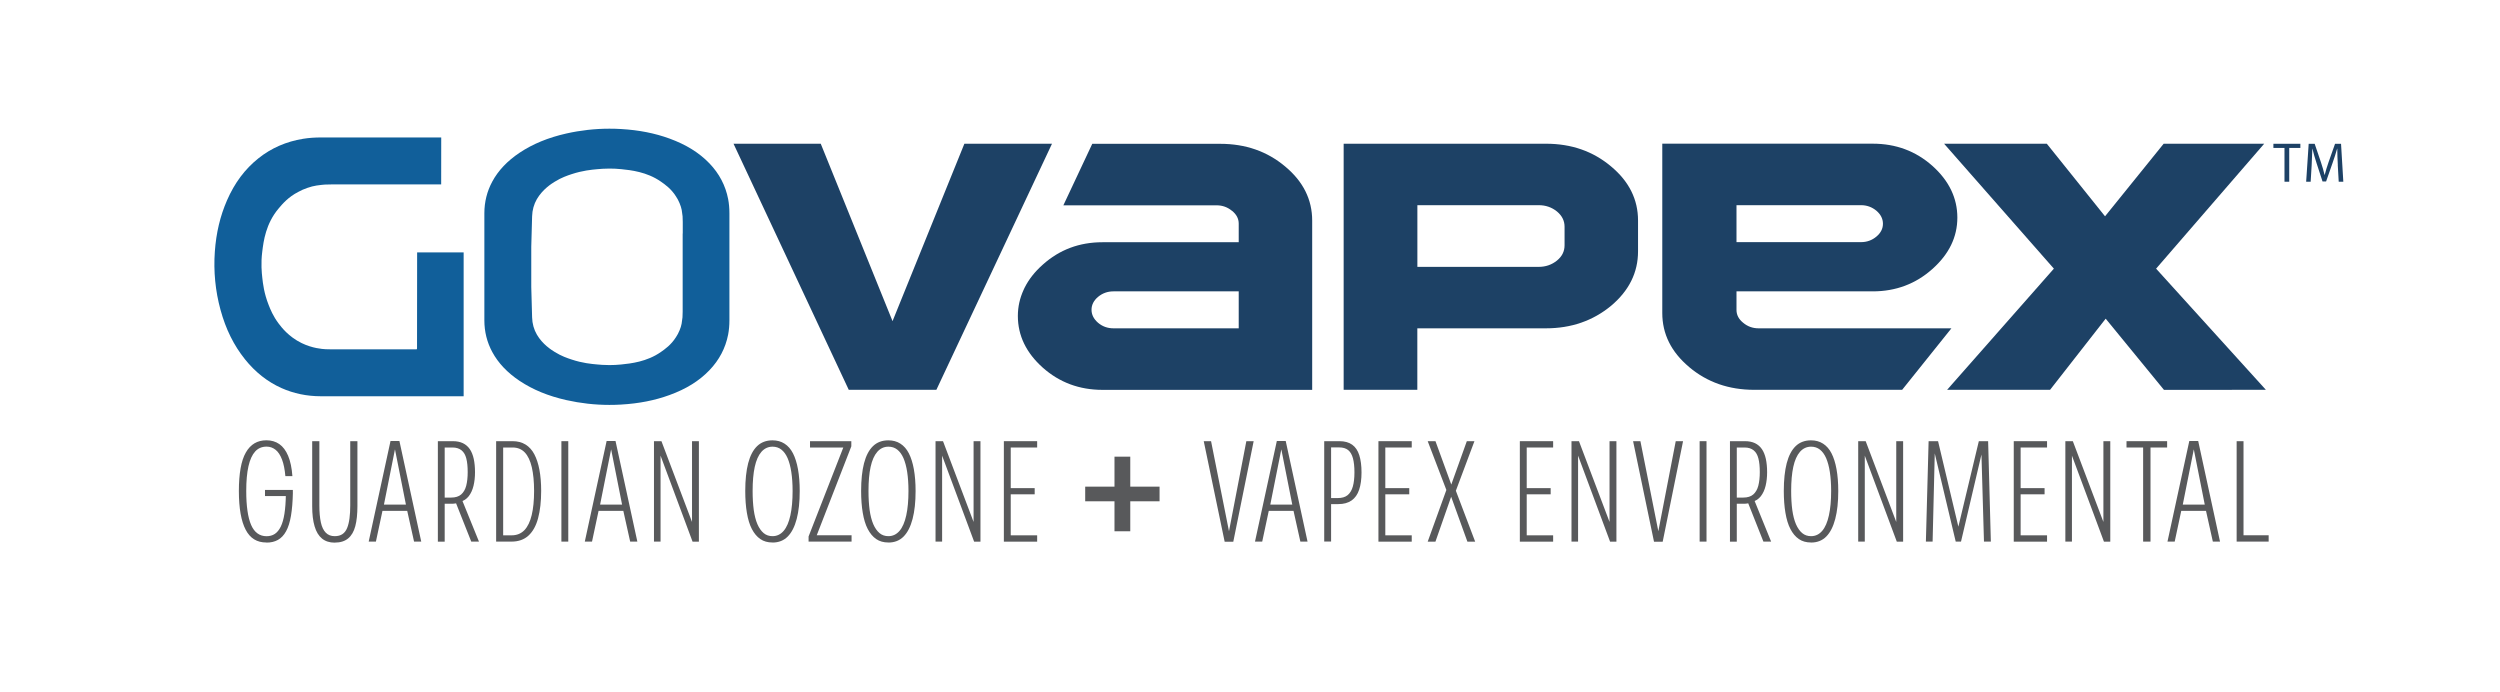
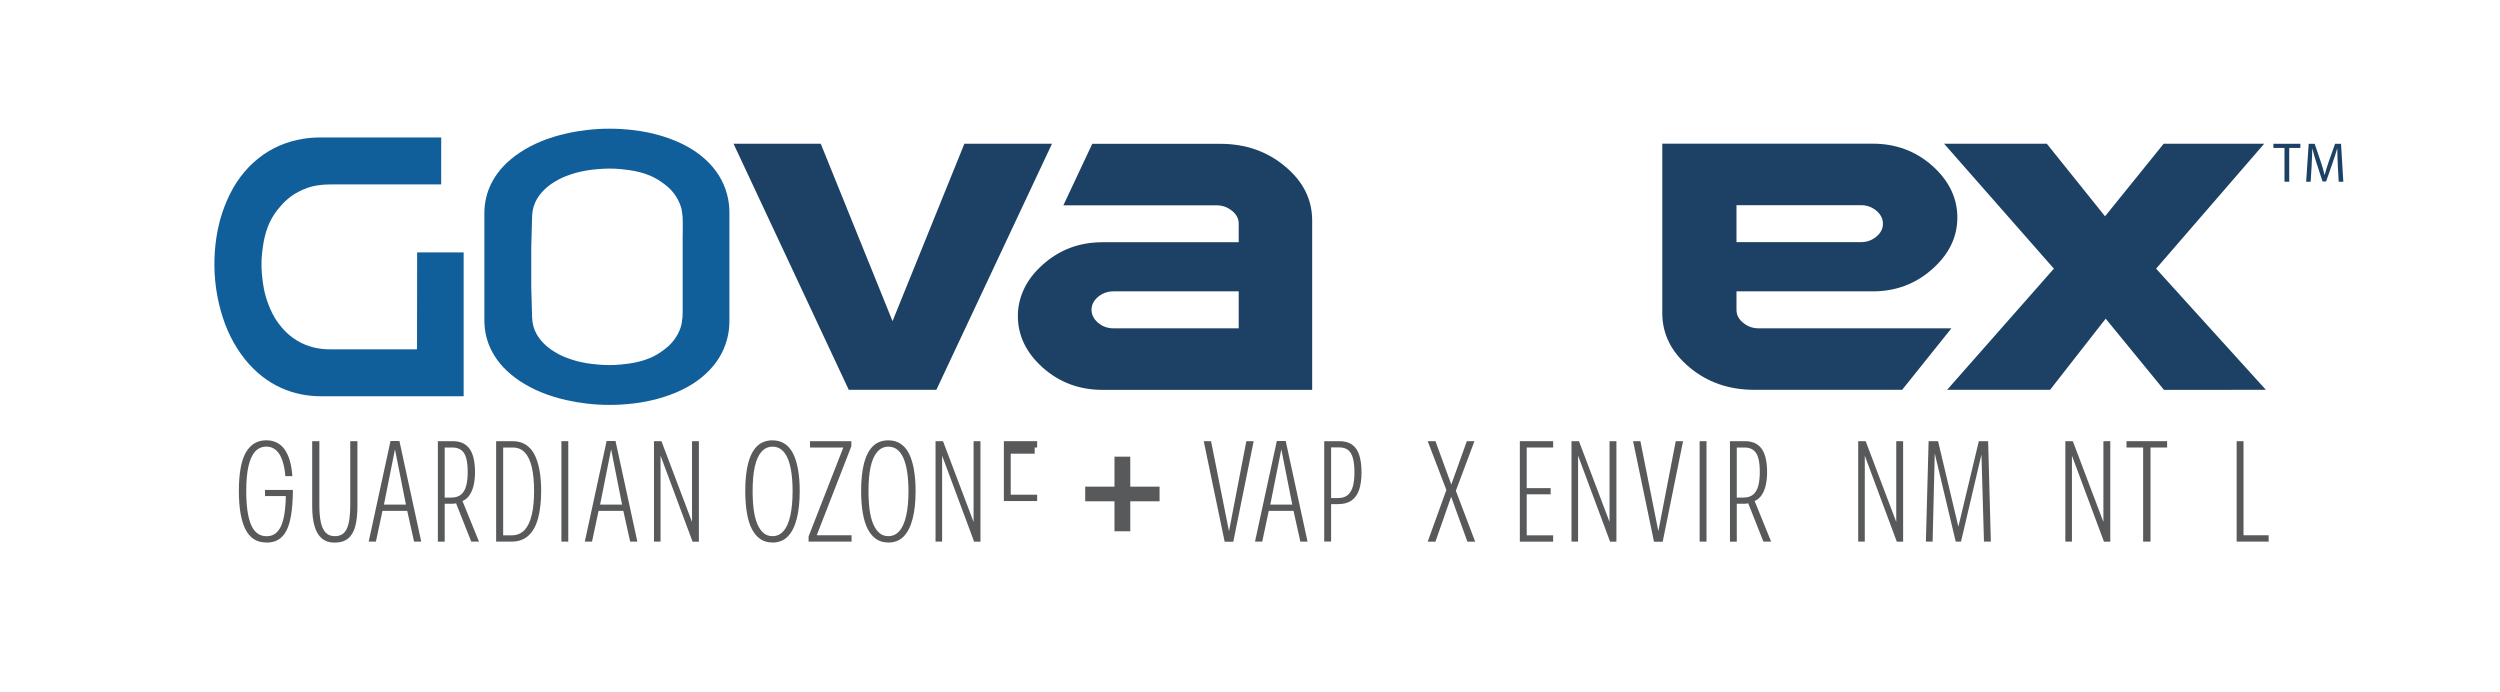
<svg xmlns="http://www.w3.org/2000/svg" id="Master-Outlines" viewBox="0 0 505.3 139.82">
  <defs>
    <style>
      .cls-1 {
        fill: #1d4165;
      }

      .cls-2 {
        fill: #115f9a;
      }

      .cls-3 {
        fill: #58595b;
      }
    </style>
  </defs>
  <g>
    <path class="cls-3" d="M53.85,109.65c-.97,0-1.79-.21-2.48-.64-.69-.42-1.26-1.07-1.71-1.93-.45-.86-.8-1.94-1.03-3.25-.23-1.3-.35-2.84-.35-4.6s.12-3.29.35-4.58c.23-1.3.58-2.36,1.06-3.19.47-.83,1.06-1.45,1.75-1.86.7-.41,1.5-.61,2.41-.61,1,0,1.88.26,2.61.77.73.51,1.33,1.3,1.78,2.38s.74,2.44.86,4.1h-1.42c-.12-1.35-.34-2.47-.68-3.36-.34-.89-.77-1.55-1.3-1.97-.53-.42-1.14-.64-1.81-.64-.95,0-1.72.33-2.32.99-.6.66-1.05,1.65-1.35,2.97s-.45,2.99-.45,5c0,1.53.08,2.87.25,4.02.16,1.15.41,2.1.74,2.86.33.75.75,1.32,1.28,1.7.52.38,1.13.57,1.83.57.64,0,1.19-.15,1.67-.46.47-.31.87-.8,1.2-1.46.33-.67.58-1.54.75-2.62.17-1.08.27-2.41.29-3.97l1.42-.38c-.04,1.9-.17,3.49-.39,4.77-.22,1.29-.55,2.33-.99,3.12-.43.79-.98,1.37-1.64,1.74-.66.37-1.43.55-2.32.55ZM53.56,100.28v-1.25h5.63v.43l-.9.81h-4.73Z" />
    <path class="cls-3" d="M67.65,109.68c-1.04,0-1.9-.28-2.57-.83s-1.17-1.37-1.49-2.46c-.33-1.09-.49-2.45-.49-4.08v-13.14h1.45v12.99c0,1.35.1,2.49.3,3.42s.54,1.62,1,2.09,1.06.7,1.8.7c.64,0,1.16-.14,1.57-.42s.72-.69.94-1.23c.22-.54.38-1.19.48-1.96s.15-1.63.15-2.6v-12.99h1.45v13.11c0,1.62-.14,2.98-.43,4.07-.29,1.09-.77,1.92-1.45,2.48s-1.58.84-2.7.84Z" />
    <path class="cls-3" d="M74.52,109.47l4.41-20.33h1.8l4.41,20.33h-1.45l-1.42-6.38.26.17h-5.39l.2-.17-1.36,6.38h-1.45ZM77.53,102.31l-.26-.32h4.99l-.17.23-2.26-11.4-2.29,11.48Z" />
    <path class="cls-3" d="M88.5,109.47v-20.3h3.04c.79,0,1.47.14,2.03.41s1.02.67,1.38,1.19c.36.52.62,1.17.8,1.96.17.78.26,1.69.26,2.71s-.1,1.9-.3,2.74c-.2.84-.53,1.55-.97,2.12-.45.57-1.01.94-1.71,1.12l-.29.2c-.19.04-.41.08-.65.13-.24.05-.51.07-.8.07h-1.8v-1.25h1.71c.85,0,1.52-.21,2-.62.48-.42.83-1,1.03-1.77s.3-1.69.3-2.77-.09-2.02-.28-2.74c-.18-.72-.5-1.28-.96-1.65s-1.06-.57-1.81-.57h-2.15l.55-.52v19.55h-1.39ZM95.25,109.47l-3.31-8.35,1.36-.29,3.51,8.64h-1.57Z" />
    <path class="cls-3" d="M100.28,109.47v-20.3h3.33c1.01,0,1.88.23,2.61.68.73.45,1.33,1.11,1.78,1.97.45.86.8,1.91,1.03,3.15.23,1.24.35,2.66.35,4.26,0,2.13-.21,3.96-.62,5.5s-1.06,2.71-1.94,3.52c-.88.81-2.03,1.22-3.44,1.22h-3.1ZM101.68,108.2h1.74c1.04,0,1.9-.35,2.57-1.04.67-.7,1.16-1.72,1.48-3.06s.48-2.96.48-4.86-.16-3.48-.46-4.8c-.31-1.32-.78-2.32-1.42-2.99s-1.46-1-2.46-1h-1.91v17.75Z" />
    <path class="cls-3" d="M113.47,109.47v-20.3h1.39v20.3h-1.39Z" />
    <path class="cls-3" d="M118.2,109.47l4.41-20.33h1.8l4.41,20.33h-1.45l-1.42-6.38.26.17h-5.39l.2-.17-1.36,6.38h-1.45ZM121.22,102.31l-.26-.32h4.99l-.17.23-2.26-11.4-2.29,11.48Z" />
    <path class="cls-3" d="M132.18,109.47v-20.3h1.51l6.73,17.78-.55.12v-17.89h1.39v20.3h-1.28l-6.93-18.62.46-.12v18.73h-1.33Z" />
    <path class="cls-3" d="M156.14,109.65c-.97,0-1.79-.23-2.47-.7s-1.24-1.14-1.7-2.02-.79-1.97-1.01-3.28c-.22-1.3-.33-2.78-.33-4.42,0-2.22.2-4.09.59-5.61.4-1.52,1-2.67,1.81-3.45.81-.78,1.85-1.17,3.1-1.17.93,0,1.74.22,2.44.67.7.45,1.27,1.1,1.71,1.96.44.86.78,1.93,1.01,3.21.23,1.28.35,2.75.35,4.41,0,2.2-.2,4.08-.61,5.64-.41,1.56-1.01,2.74-1.81,3.55-.8.81-1.83,1.22-3.09,1.22ZM156.14,108.37c.89,0,1.64-.36,2.25-1.07.61-.71,1.06-1.76,1.36-3.13.3-1.37.45-3.02.45-4.93,0-1.43-.09-2.71-.26-3.83s-.43-2.06-.75-2.81c-.33-.75-.75-1.33-1.26-1.73-.51-.4-1.11-.59-1.78-.59-.89,0-1.64.35-2.25,1.04-.61.7-1.06,1.71-1.35,3.04s-.43,2.96-.43,4.87c0,1.45.08,2.74.23,3.86.16,1.12.4,2.07.74,2.86.34.78.76,1.38,1.26,1.8.5.42,1.1.62,1.8.62Z" />
    <path class="cls-3" d="M163.43,109.47v-1.04l7.37-18.88.29.9h-7.37v-1.28h8.35v1.04l-7.34,18.88-.32-.9h7.71v1.28h-8.7Z" />
    <path class="cls-3" d="M179.56,109.65c-.97,0-1.79-.23-2.47-.7s-1.24-1.14-1.7-2.02-.79-1.97-1.01-3.28c-.22-1.3-.33-2.78-.33-4.42,0-2.22.2-4.09.59-5.61.4-1.52,1-2.67,1.81-3.45.81-.78,1.85-1.17,3.1-1.17.93,0,1.74.22,2.44.67.7.45,1.27,1.1,1.71,1.96.44.86.78,1.93,1.01,3.21.23,1.28.35,2.75.35,4.41,0,2.2-.2,4.08-.61,5.64-.41,1.56-1.01,2.74-1.81,3.55-.8.81-1.83,1.22-3.09,1.22ZM179.56,108.37c.89,0,1.64-.36,2.25-1.07.61-.71,1.06-1.76,1.36-3.13.3-1.37.45-3.02.45-4.93,0-1.43-.09-2.71-.26-3.83s-.43-2.06-.75-2.81c-.33-.75-.75-1.33-1.26-1.73-.51-.4-1.11-.59-1.78-.59-.89,0-1.64.35-2.25,1.04-.61.7-1.06,1.71-1.35,3.04s-.43,2.96-.43,4.87c0,1.45.08,2.74.23,3.86.16,1.12.4,2.07.74,2.86.34.78.76,1.38,1.26,1.8.5.42,1.1.62,1.8.62Z" />
    <path class="cls-3" d="M189.09,109.47v-20.3h1.51l6.73,17.78-.55.12v-17.89h1.39v20.3h-1.28l-6.93-18.62.46-.12v18.73h-1.33Z" />
-     <path class="cls-3" d="M202.9,109.47v-20.3h6.73v1.28h-5.34v8.21h4.84v1.25h-4.84v8.29h5.34v1.28h-6.73Z" />
+     <path class="cls-3" d="M202.9,109.47v-20.3h6.73v1.28h-5.34h4.84v1.25h-4.84v8.29h5.34v1.28h-6.73Z" />
    <path class="cls-3" d="M225.26,107.38v-6.06h-5.92v-2.96h5.92v-6.06h3.19v6.06h5.92v2.96h-5.92v6.06h-3.19Z" />
    <path class="cls-3" d="M247.53,109.5l-4.23-20.33h1.48l3.74,18.79h-.23l3.62-18.79h1.48l-4.12,20.33h-1.74Z" />
    <path class="cls-3" d="M253.66,109.47l4.41-20.33h1.8l4.41,20.33h-1.45l-1.42-6.38.26.17h-5.39l.2-.17-1.36,6.38h-1.45ZM256.68,102.31l-.26-.32h4.99l-.17.23-2.26-11.4-2.29,11.48Z" />
    <path class="cls-3" d="M267.65,109.47v-20.3h3.1c1.04,0,1.89.24,2.55.71s1.14,1.18,1.44,2.13.45,2.11.45,3.48-.16,2.54-.48,3.49c-.32.96-.83,1.68-1.52,2.17-.7.49-1.59.74-2.7.74h-1.86v-1.22h1.74c.85,0,1.52-.19,2-.58.48-.39.84-.97,1.06-1.74.22-.77.33-1.73.33-2.87s-.1-2.09-.3-2.84c-.2-.75-.53-1.31-.97-1.67-.45-.36-1.05-.54-1.83-.54h-2.17l.55-.52v19.55h-1.39Z" />
-     <path class="cls-3" d="M278.61,109.47v-20.3h6.73v1.28h-5.34v8.21h4.84v1.25h-4.84v8.29h5.34v1.28h-6.73Z" />
    <path class="cls-3" d="M288.57,109.47l3.97-10.99.09,1.31-4.06-10.61h1.57l3.54,9.71-.72.09,3.51-9.8h1.54l-4,10.67-.03-1.39,4.18,11.02h-1.57l-3.65-10.09.7.06-3.51,10.03h-1.54Z" />
    <path class="cls-3" d="M307.19,109.47v-20.3h6.73v1.28h-5.34v8.21h4.84v1.25h-4.84v8.29h5.34v1.28h-6.73Z" />
    <path class="cls-3" d="M317.63,109.47v-20.3h1.51l6.73,17.78-.55.12v-17.89h1.39v20.3h-1.28l-6.93-18.62.46-.12v18.73h-1.33Z" />
    <path class="cls-3" d="M334.31,109.5l-4.23-20.33h1.48l3.74,18.79h-.23l3.63-18.79h1.48l-4.12,20.33h-1.74Z" />
    <path class="cls-3" d="M343.53,109.47v-20.3h1.39v20.3h-1.39Z" />
    <path class="cls-3" d="M349.66,109.47v-20.3h3.04c.79,0,1.47.14,2.03.41s1.02.67,1.38,1.19c.36.52.62,1.17.8,1.96.17.78.26,1.69.26,2.71s-.1,1.9-.3,2.74c-.2.84-.53,1.55-.97,2.12-.45.57-1.01.94-1.71,1.12l-.29.2c-.19.04-.41.08-.65.13-.24.05-.51.07-.8.07h-1.8v-1.25h1.71c.85,0,1.52-.21,2-.62.48-.42.83-1,1.03-1.77s.3-1.69.3-2.77-.09-2.02-.28-2.74c-.18-.72-.5-1.28-.96-1.65s-1.06-.57-1.81-.57h-2.15l.55-.52v19.55h-1.39ZM356.42,109.47l-3.31-8.35,1.36-.29,3.51,8.64h-1.57Z" />
-     <path class="cls-3" d="M366.05,109.65c-.97,0-1.79-.23-2.47-.7s-1.24-1.14-1.7-2.02-.79-1.97-1.01-3.28c-.22-1.3-.33-2.78-.33-4.42,0-2.22.2-4.09.59-5.61.4-1.52,1-2.67,1.81-3.45.81-.78,1.85-1.17,3.1-1.17.93,0,1.74.22,2.44.67.7.45,1.27,1.1,1.71,1.96.44.86.78,1.93,1.01,3.21.23,1.28.35,2.75.35,4.41,0,2.2-.2,4.08-.61,5.64-.41,1.56-1.01,2.74-1.81,3.55-.8.81-1.83,1.22-3.09,1.22ZM366.05,108.37c.89,0,1.64-.36,2.25-1.07.61-.71,1.06-1.76,1.36-3.13.3-1.37.45-3.02.45-4.93,0-1.43-.09-2.71-.26-3.83s-.43-2.06-.75-2.81c-.33-.75-.75-1.33-1.26-1.73-.51-.4-1.11-.59-1.78-.59-.89,0-1.64.35-2.25,1.04-.61.7-1.06,1.71-1.35,3.04s-.43,2.96-.43,4.87c0,1.45.08,2.74.23,3.86.16,1.12.4,2.07.74,2.86.34.78.76,1.38,1.26,1.8.5.42,1.1.62,1.8.62Z" />
    <path class="cls-3" d="M375.58,109.47v-20.3h1.51l6.73,17.78-.55.12v-17.89h1.39v20.3h-1.28l-6.93-18.62.46-.12v18.73h-1.33Z" />
    <path class="cls-3" d="M389.26,109.47l.55-20.3h1.91l4.5,18.94-.7-.38,4.44-18.56h1.88l.55,20.3h-1.39l-.55-19.02.32.23-4.41,18.79h-1.07l-4.5-18.94.29.06-.46,18.88h-1.36Z" />
-     <path class="cls-3" d="M407.02,109.47v-20.3h6.73v1.28h-5.34v8.21h4.84v1.25h-4.84v8.29h5.34v1.28h-6.73Z" />
    <path class="cls-3" d="M417.45,109.47v-20.3h1.51l6.73,17.78-.55.12v-17.89h1.39v20.3h-1.28l-6.93-18.62.46-.12v18.73h-1.33Z" />
    <path class="cls-3" d="M433.17,109.47v-19.02h-3.36v-1.28h8.21v1.28h-3.36v19.02h-1.48Z" />
-     <path class="cls-3" d="M438.09,109.47l4.41-20.33h1.8l4.41,20.33h-1.45l-1.42-6.38.26.17h-5.39l.2-.17-1.36,6.38h-1.45ZM441.11,102.31l-.26-.32h4.99l-.17.23-2.26-11.4-2.29,11.48Z" />
    <path class="cls-3" d="M452.07,109.47v-20.3h1.39v19.34l-.2-.32h5.28v1.28h-6.47Z" />
  </g>
  <g>
    <g>
      <path class="cls-1" d="M461.74,29.9h-2.24v-.84h5.45v.84h-2.25v6.83h-.96v-6.83Z" />
      <path class="cls-1" d="M472.52,33.36c-.05-1.07-.12-2.36-.11-3.31h-.03c-.25.9-.56,1.86-.93,2.91l-1.3,3.72h-.72l-1.19-3.65c-.35-1.08-.64-2.07-.85-2.98h-.02c-.02.96-.08,2.24-.14,3.39l-.2,3.29h-.91l.51-7.67h1.21l1.26,3.71c.31.94.56,1.79.74,2.58h.03c.19-.77.45-1.62.78-2.58l1.31-3.71h1.21l.46,7.67h-.93l-.19-3.37Z" />
    </g>
    <g>
      <g>
        <path class="cls-1" d="M249.02,42.61c.9.73,1.35,1.59,1.35,2.59v3.76h-27.53c-4.67,0-8.69,1.5-12.06,4.52-1.63,1.44-2.84,2.99-3.68,4.66l-.19.41c-.77,1.67-1.18,3.43-1.18,5.31,0,3.96,1.68,7.45,5.05,10.46,3.36,2.98,7.38,4.48,12.06,4.48h42.38v-34.21c0-4.25-1.81-7.9-5.45-10.93-3.63-3.06-8.01-4.59-13.14-4.59h-25.86l-5.84,12.43h30.98c1.18,0,2.22.38,3.12,1.13ZM250.37,66.36h-25.32c-1.18,0-2.23-.37-3.12-1.13-.87-.76-1.31-1.63-1.31-2.62s.44-1.86,1.31-2.6c.9-.75,1.94-1.12,3.12-1.12h25.32v7.46Z" />
        <polygon class="cls-1" points="189.26 78.79 212.63 29.05 194.92 29.05 180.4 64.91 165.89 29.05 148.26 29.05 171.55 78.79 189.26 78.79" />
-         <path class="cls-1" d="M286.48,66.36h26c5.09,0,9.47-1.52,13.15-4.55,3.63-3.06,5.45-6.72,5.45-11.01v-6.23c0-4.25-1.81-7.9-5.45-10.93-3.63-3.06-8.01-4.59-13.15-4.59h-40.9v49.74h14.89v-12.43ZM286.48,41.47h24.52c1.4,0,2.64.42,3.7,1.28,1.02.85,1.53,1.87,1.53,3.07v3.77c0,1.21-.51,2.24-1.53,3.07-1.06.86-2.3,1.28-3.7,1.28h-24.52v-12.46Z" />
        <polygon class="cls-1" points="393.55 78.79 414.36 78.79 425.6 64.41 437.38 78.8 457.98 78.79 435.79 54.3 457.64 29.05 437.32 29.05 425.47 43.72 413.7 29.05 392.94 29.05 415.13 54.3 393.55 78.79" />
        <path class="cls-1" d="M341.42,74.2c3.64,3.06,8.01,4.59,13.15,4.59h29.89l9.96-12.43h-38.98c-1.18,0-2.22-.37-3.12-1.13-.9-.73-1.34-1.59-1.34-2.59v-3.75h27.53c4.67,0,8.69-1.51,12.06-4.52,3.36-2.99,5.05-6.45,5.05-10.39s-1.68-7.45-5.05-10.46c-3.37-2.99-7.38-4.48-12.06-4.48h-42.53v34.22c0,4.25,1.81,7.89,5.44,10.93ZM350.98,41.47h25.17c1.18,0,2.22.38,3.12,1.13.87.75,1.31,1.63,1.31,2.62s-.44,1.86-1.31,2.59c-.9.76-1.94,1.13-3.12,1.13h-25.17v-7.47Z" />
      </g>
      <g>
        <path class="cls-2" d="M85.17,51.01h-.86s-.02,18.44-.02,18.44v.24c0,.2,0,.41,0,.61,0,.16-.02.26-.02.28-.02,0-.07.02-.24.03-.18,0-.37,0-.55,0h-16.39c-.43,0-.88,0-1.31-.03-.65-.04-2.63-.17-4.84-1.25-2.63-1.29-4.08-3.22-4.63-3.95-1.11-1.48-1.65-2.82-2-3.71-.95-2.39-1.17-4.38-1.3-5.57-.1-.92-.31-2.85,0-5.27.26-2.1.7-5.61,3.31-8.7.77-.91,1.92-2.29,3.98-3.35.99-.57,2.6-1.13,3.67-1.28,1.49-.21,1.94-.23,3.2-.23h22s.01-9.49.01-9.49h-1.36s-4.29,0-4.29,0c-6.19,0-12.39,0-18.58,0-1.36,0-2.56.09-3.67.27-3.42.55-6.46,1.88-9.05,3.95-2.73,2.18-4.81,4.96-6.36,8.52-1.37,3.15-2.18,6.53-2.45,10.35-.28,3.96.1,7.92,1.15,11.76,1.06,3.89,2.68,7.17,4.96,10.01,2.07,2.58,4.54,4.53,7.35,5.79,2.46,1.1,5.14,1.66,7.97,1.66h.05c2.89,0,5.78,0,8.67,0h7.43c3.69,0,7.77,0,11.08,0h1.63s0-29.08,0-29.08h-8.51Z" />
        <path class="cls-2" d="M147.43,57.45v-3.52s0-3.52,0-3.52v-3.48s0-.07,0-.07c0-.1,0-.2,0-.3v-3.42c0-1.08-.09-2.04-.26-2.92-.53-2.72-1.8-5.14-3.78-7.2-2.07-2.15-4.71-3.79-8.08-5.02-2.97-1.08-6.16-1.71-9.76-1.92-.79-.05-1.59-.07-2.38-.07-2.92,0-5.84.33-8.69.97-3.67.83-6.77,2.1-9.46,3.89-2.46,1.64-4.32,3.6-5.52,5.83-1.07,1.98-1.6,4.13-1.6,6.4v1.66s0,.69,0,.69v6.36s0,2.11,0,2.11v2.11s0,6.37,0,6.37v.69s0,1.66,0,1.66c0,2.27.53,4.42,1.6,6.4,1.2,2.23,3.06,4.19,5.52,5.83,2.69,1.79,5.78,3.06,9.46,3.89,2.85.64,5.78.97,8.69.97.79,0,1.59-.02,2.38-.07,3.6-.21,6.79-.84,9.76-1.92,3.37-1.22,6.01-2.86,8.08-5.02,1.98-2.06,3.25-4.48,3.78-7.2.17-.89.26-1.84.26-2.92v-1.96s0-1.46,0-1.46c0-.09,0-.19,0-.29v-3.56ZM137.98,47.2v6.74s0,5.21,0,5.21v1.69c0,.12,0,.24,0,.36v.85s0,.94,0,.94c0,.97-.02,1.29-.21,2.43-.13.79-.63,1.98-1.14,2.72-.97,1.55-2.23,2.43-3.06,3.01-2.84,1.98-6.08,2.32-8.02,2.52-.78.08-1.58.12-2.37.12-1.11,0-1.99-.08-2.51-.13-1.1-.1-2.94-.26-5.15-1-.82-.27-2.05-.68-3.41-1.53-.66-.41-2.43-1.51-3.59-3.49-.61-1.04-.94-2.24-.97-3.5l-.17-6.15c0-.08,0-.16,0-.23v-7.66c0-.07,0-.14,0-.21l.17-6.16c.03-1.26.37-2.46.96-3.48,1.18-2,2.94-3.11,3.61-3.52,1.36-.85,2.6-1.26,3.41-1.53,2.21-.73,4.05-.9,5.15-1,.68-.06,1.49-.13,2.51-.13.79,0,1.59.04,2.37.12,1.94.2,5.18.54,8.01,2.51.85.59,2.1,1.47,3.06,3,.52.75,1.02,1.95,1.16,2.74.19,1.14.21,1.46.21,2.43v.94s0,.86,0,.86c0,.11,0,.23,0,.35v.16Z" />
      </g>
    </g>
  </g>
</svg>